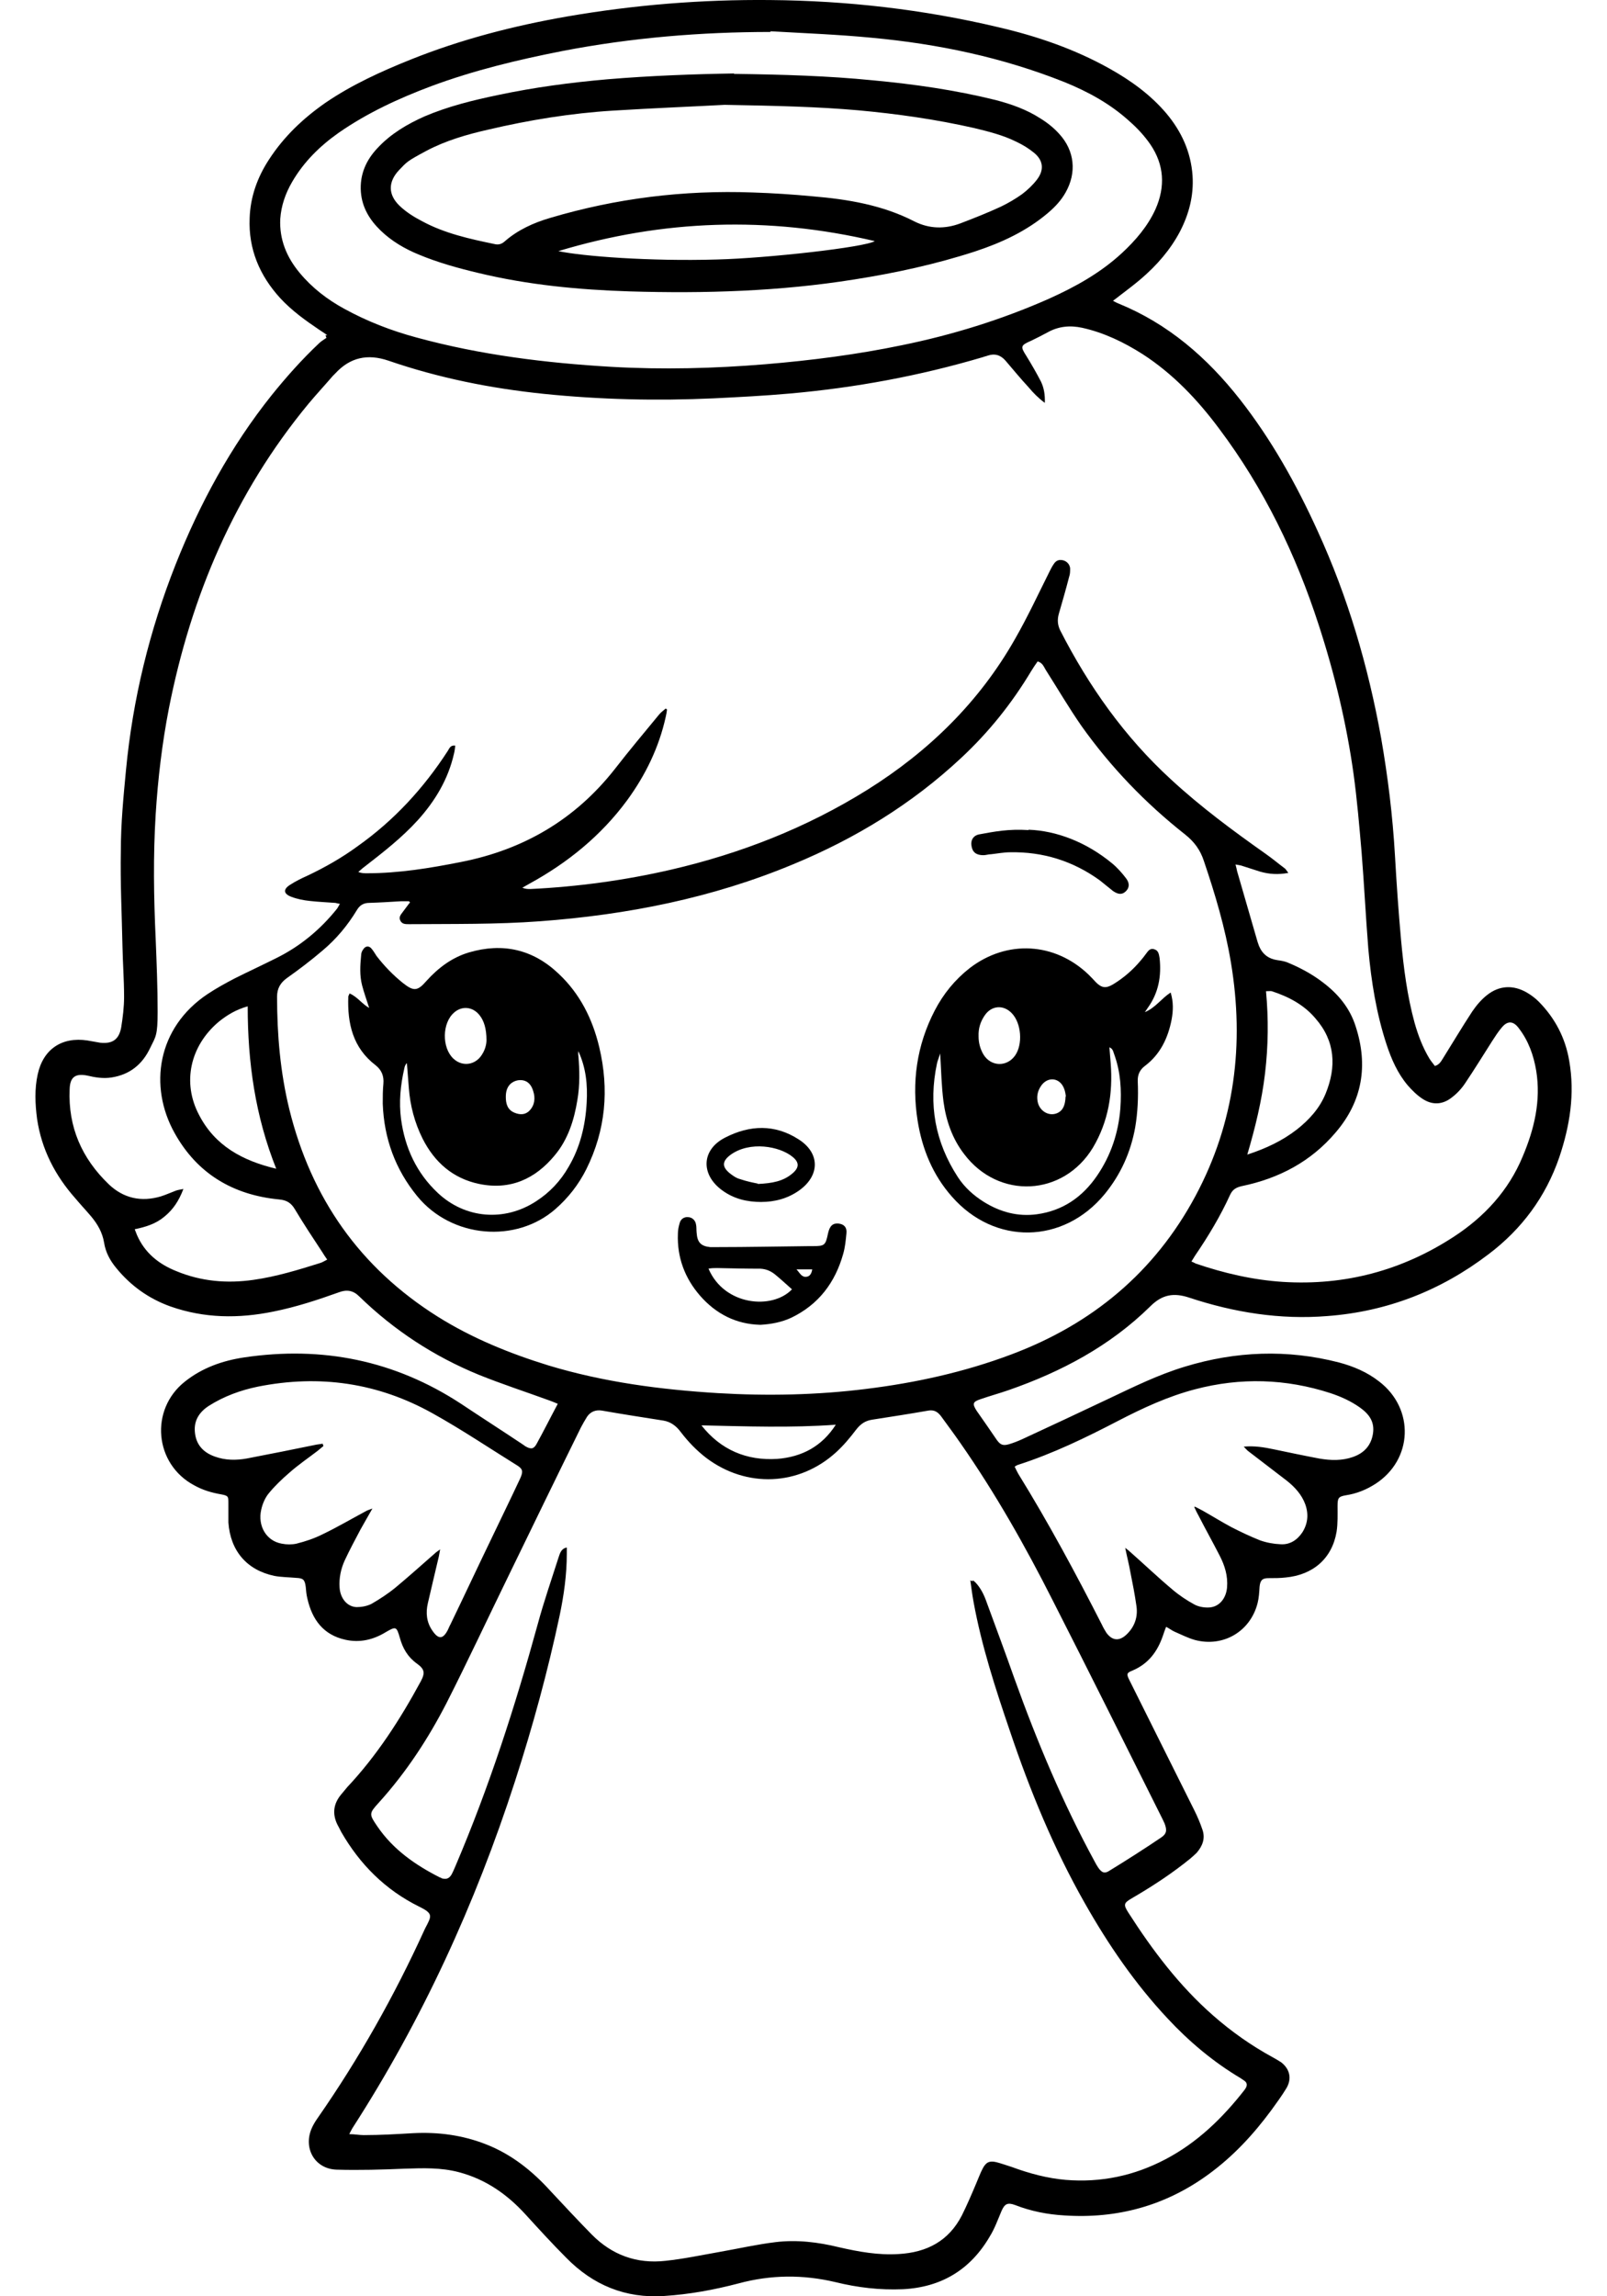
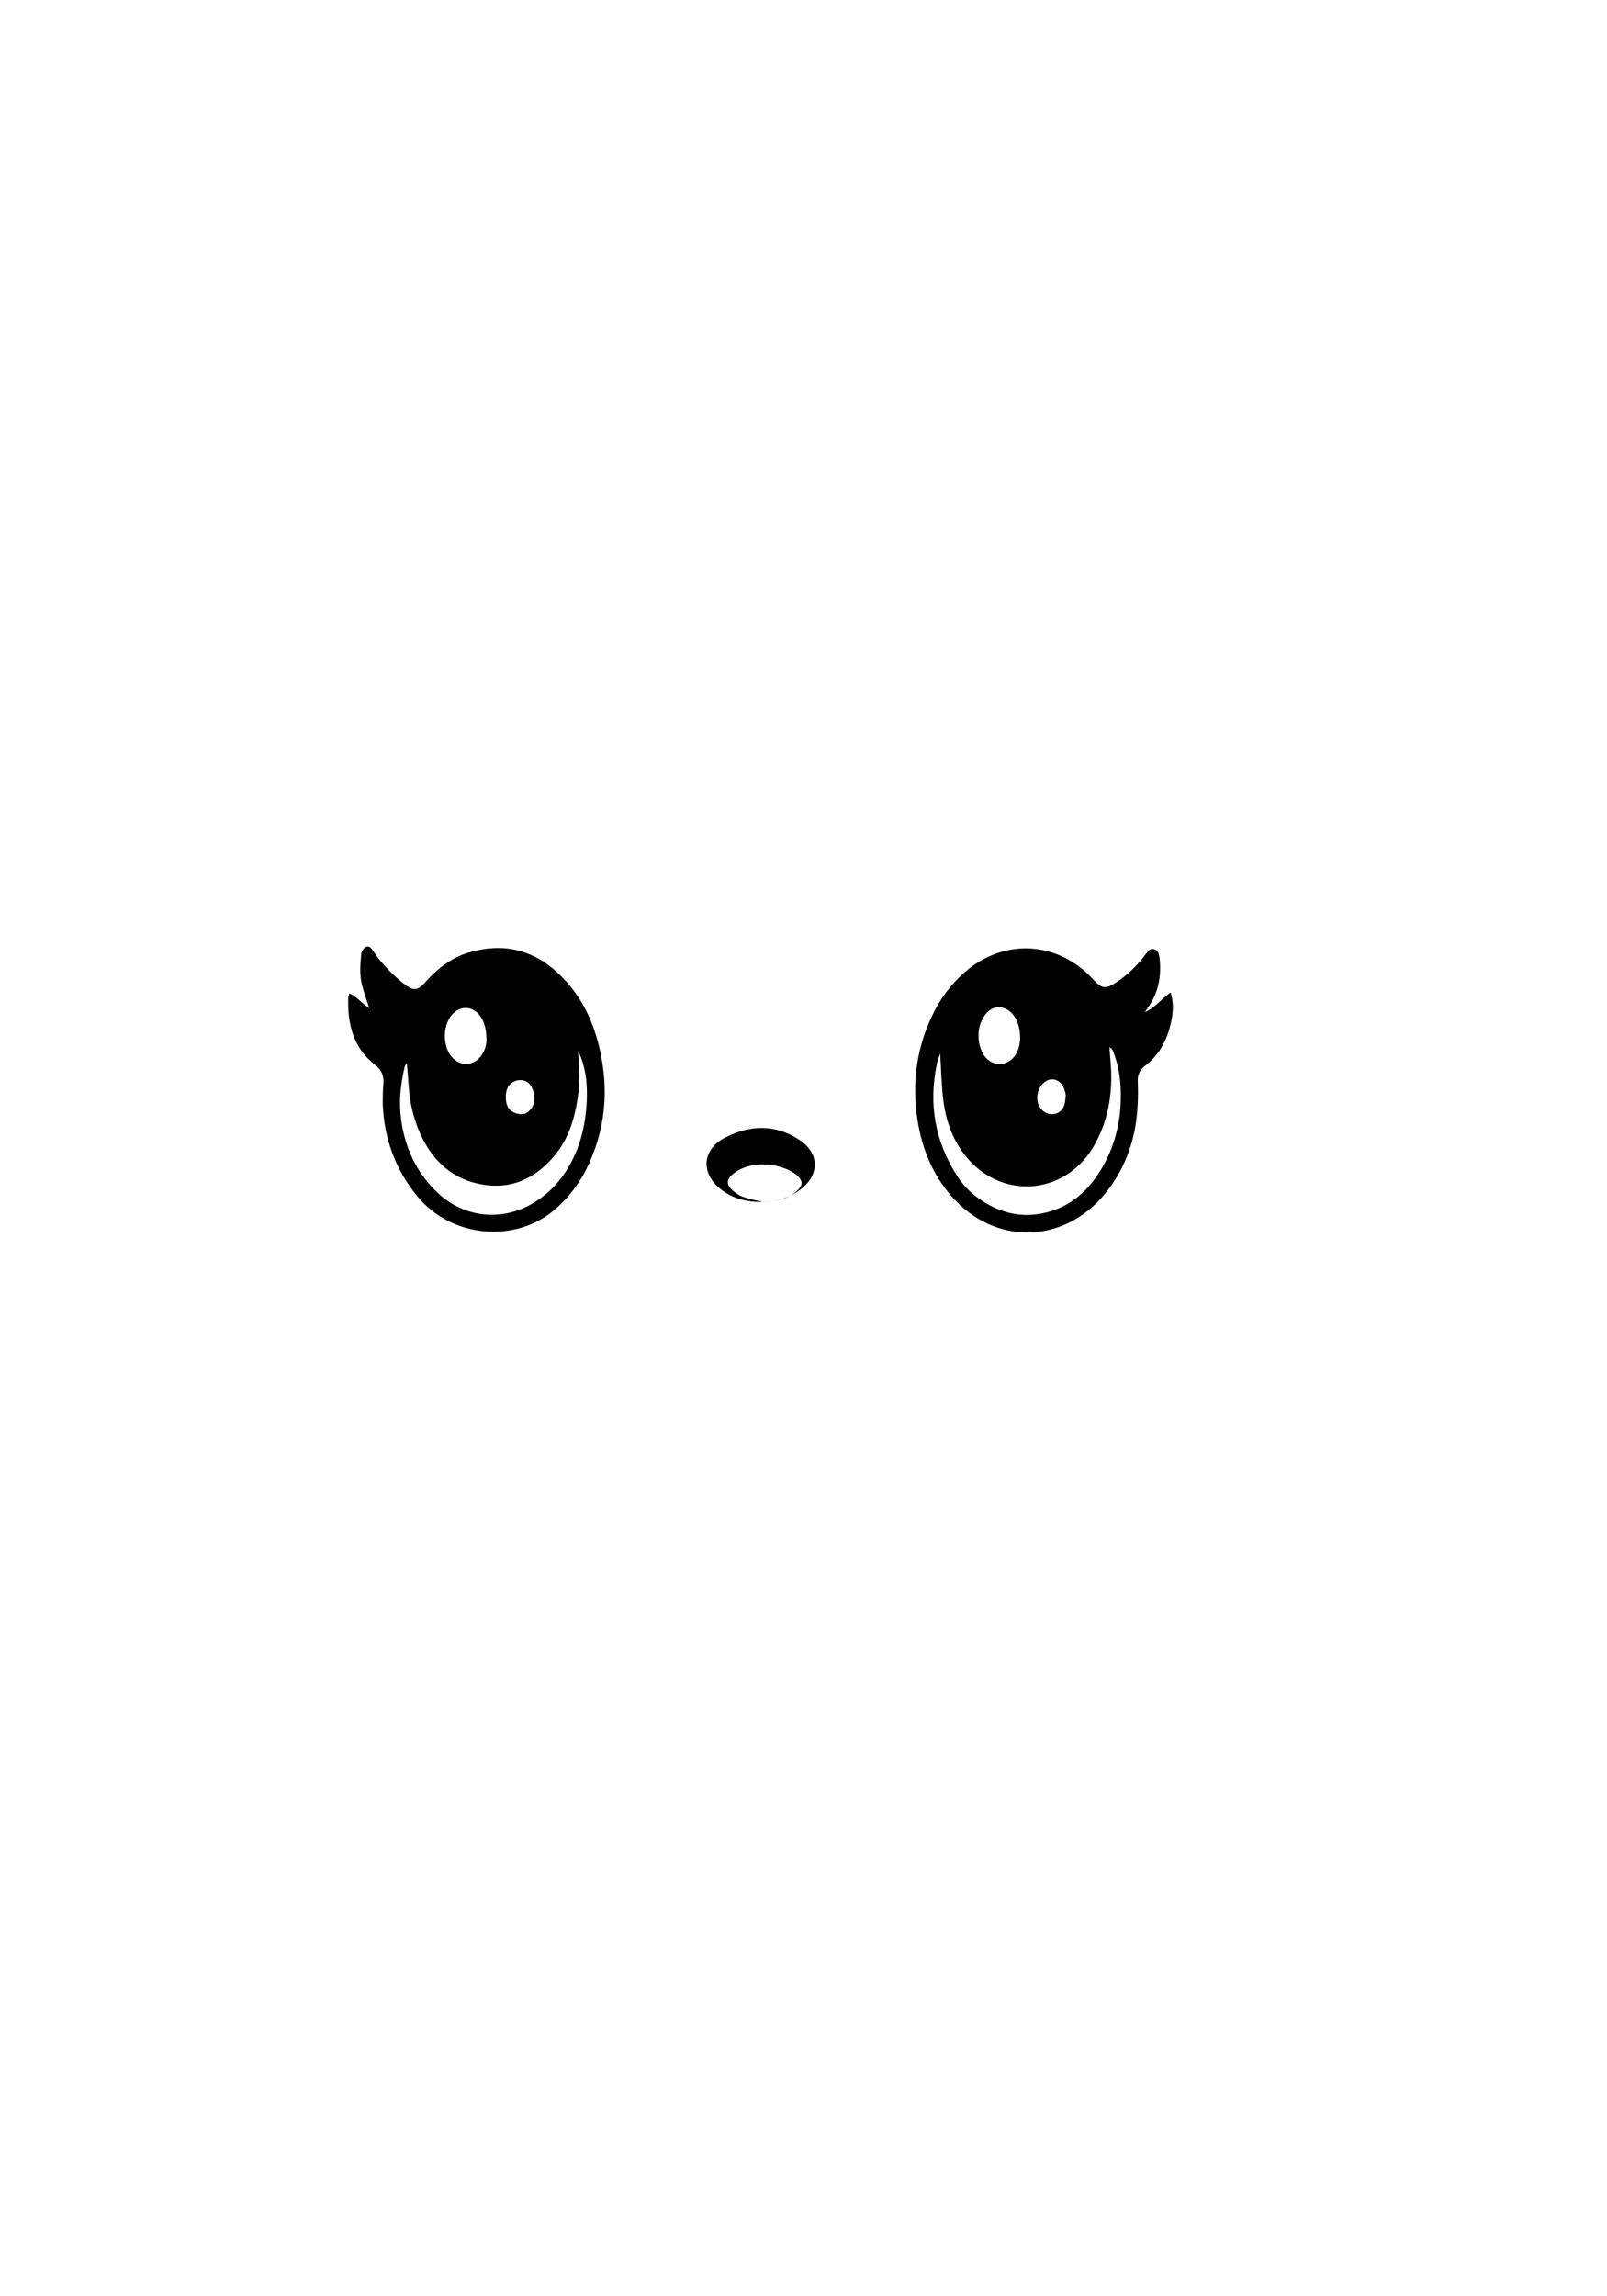
<svg xmlns="http://www.w3.org/2000/svg" version="1.1" id="Layer_1" x="0px" y="0px" viewBox="0 0 396.85 566.93" style="enable-background:new 0 0 396.85 566.93;" xml:space="preserve">
  <g>
    <g id="Layer_1_00000102532538571894521230000001363343147217679024_">
      <g id="Layer_1-2">
        <g>
-           <path d="M80.75,82.69c-0.64-0.4-1.27-0.88-1.91-1.27c-3.42-2.31-6.76-4.7-9.63-7.8c-5.09-5.57-7.88-12.1-7.56-19.74      c0.16-5.25,1.91-10.11,4.77-14.48c3.66-5.65,8.44-10.19,13.93-14.01c6.53-4.46,13.69-7.72,21.01-10.66      c12.49-5.01,25.47-8.36,38.68-10.66c16.55-2.86,33.26-4.22,50.13-4.06c19.02,0.16,37.8,2.31,56.26,6.68      c9.63,2.23,18.94,5.41,27.61,10.27c5.25,2.94,10.11,6.45,14.01,11.06c3.74,4.46,6.05,9.55,6.45,15.36      c0.32,4.93-0.88,9.47-3.1,13.77c-2.39,4.54-5.73,8.36-9.63,11.7c-1.67,1.43-3.5,2.79-5.25,4.14c-0.48,0.4-0.95,0.72-1.67,1.27      c0.56,0.32,0.88,0.48,1.27,0.64c12.33,5.01,21.96,13.37,30.08,23.71c7.8,9.95,13.93,20.93,19.18,32.47      c7.48,16.31,12.49,33.42,15.68,51.09c1.67,9.55,2.86,19.26,3.42,28.97c0.4,7,0.88,14.01,1.51,20.93      c0.64,6.92,1.51,13.77,3.34,20.45c0.88,3.1,1.99,6.05,3.66,8.83c0.4,0.64,0.88,1.19,1.35,1.83c1.19-0.32,1.59-1.27,2.07-1.99      c2.39-3.82,4.7-7.72,7.16-11.46c1.03-1.51,2.23-2.94,3.66-4.06c3.02-2.39,6.45-2.55,9.79-0.64c1.11,0.64,2.15,1.43,3.02,2.31      c3.98,4.06,6.53,8.91,7.48,14.56c1.43,8.2,0.16,16.07-2.47,23.87c-3.34,9.71-9.23,17.67-17.43,23.87      c-11.78,8.99-25.07,14.17-39.79,15.28c-11.7,0.95-23.08-0.88-34.14-4.54c-3.82-1.27-6.68-0.8-9.63,2.15      c-9.95,9.79-21.96,16.15-35.01,20.69c-2.31,0.8-4.62,1.43-6.92,2.23c-1.91,0.64-2.07,1.11-0.95,2.86      c1.67,2.39,3.34,4.77,5.01,7.24c0.88,1.19,1.51,1.43,2.94,1.03c1.11-0.32,2.31-0.8,3.34-1.27c7.08-3.26,14.17-6.61,21.25-9.95      c6.21-2.94,12.33-5.97,18.94-7.96c12.57-3.82,25.23-4.3,37.96-1.03c3.58,0.95,7,2.39,9.95,4.7c8.83,6.76,8.36,19.34-0.95,25.31      c-2.23,1.43-4.62,2.39-7.24,2.79c-1.91,0.32-2.07,0.72-2.07,2.71s0.08,4.22-0.24,6.29c-1.11,6.61-5.81,10.66-12.57,11.3      c-1.35,0.16-2.79,0.16-4.22,0.16s-2.07,0.4-2.23,2.15c-0.08,1.35-0.16,2.71-0.48,3.98c-1.75,7-8.44,10.98-15.44,9.15      c-1.75-0.48-3.42-1.35-5.09-2.07c-0.72-0.32-1.27-0.8-2.07-1.19c-0.32,0.8-0.56,1.51-0.8,2.23c-1.35,3.9-3.58,6.92-7.56,8.59      c-1.43,0.56-1.43,0.88-0.72,2.31c5.33,10.66,10.66,21.41,16,32.07c0.8,1.59,1.51,3.26,2.07,4.93c0.72,2.15,0,3.98-1.43,5.65      c-0.56,0.56-1.11,1.03-1.67,1.51c-4.22,3.42-8.67,6.37-13.37,9.15c-0.32,0.16-0.64,0.4-0.95,0.56      c-2.07,1.19-2.15,1.59-0.88,3.58c5.97,9.31,12.57,18.06,20.93,25.39c4.54,3.98,9.39,7.4,14.64,10.27      c0.72,0.4,1.43,0.8,2.15,1.27c2.15,1.67,2.71,4.06,1.27,6.45c-1.11,1.83-2.39,3.58-3.66,5.33c-4.46,6.05-9.47,11.46-15.6,15.92      c-10.58,7.72-22.52,10.98-35.57,10.11c-4.14-0.24-8.2-1.03-12.1-2.55c-1.91-0.72-2.63-0.32-3.42,1.51      c-0.88,2.07-1.67,4.3-2.86,6.21c-4.77,8.2-11.94,12.57-21.49,13.05c-5.65,0.24-11.14-0.4-16.63-1.75      c-8.04-1.91-16-1.83-23.95,0.32c-6.05,1.59-12.18,2.71-18.38,3.1c-9.55,0.64-17.59-2.71-24.19-9.47      c-3.42-3.42-6.68-7-9.95-10.58c-4.54-5.01-9.87-8.75-16.47-10.5c-4.46-1.19-8.91-1.03-13.45-0.88      c-5.57,0.24-11.22,0.4-16.79,0.24c-5.33-0.16-8.28-5.17-6.21-10.11c0.4-0.95,0.95-1.83,1.51-2.63      c10.19-14.64,18.94-30.16,26.34-46.39c0.32-0.72,0.72-1.35,1.03-2.07c0.72-1.43,0.48-2.15-0.95-3.02      c-0.4-0.24-0.88-0.48-1.35-0.72c-8.36-4.14-14.64-10.42-19.26-18.46c-0.32-0.64-0.64-1.27-0.95-1.83      c-1.27-2.63-0.95-5.09,0.88-7.32c0.56-0.64,1.03-1.27,1.59-1.91c7.32-7.8,13.05-16.71,18.14-26.1c1.11-2.07,0.95-3.02-0.95-4.38      c-2.23-1.59-3.5-3.74-4.22-6.37c-0.8-2.79-0.95-2.86-3.42-1.43c-3.1,1.91-6.45,2.71-10.03,1.91c-5.41-1.19-8.2-4.93-9.39-10.19      c-0.24-0.95-0.32-1.91-0.4-2.86c-0.24-1.83-0.64-2.15-2.39-2.23c-1.75-0.16-3.58-0.16-5.33-0.48      c-6.84-1.43-10.9-6.21-11.38-13.21c0-1.59,0-3.18,0-4.77s0-1.83-1.75-2.15c-2.31-0.4-4.54-1.03-6.68-2.23      c-9.87-5.25-11.06-18.7-2.31-25.62c4.3-3.42,9.31-5.17,14.64-5.97c19.26-2.86,37.16,0.72,53.56,11.46      c5.01,3.34,10.11,6.61,15.12,9.95c0.24,0.16,0.56,0.4,0.8,0.56c1.43,0.8,2.07,0.64,2.79-0.72c1.75-3.18,3.34-6.37,5.17-9.79      c-0.72-0.32-1.35-0.56-1.99-0.8c-5.89-2.15-11.78-4.06-17.51-6.37c-11.06-4.54-20.93-10.98-29.52-19.34      c-1.51-1.51-3.1-1.75-5.01-1.03c-5.33,1.91-10.66,3.66-16.23,4.77c-8.59,1.75-17.03,1.67-25.39-1.27      c-5.33-1.91-9.79-5.09-13.37-9.47c-1.51-1.83-2.63-3.82-3.02-6.29c-0.4-2.47-1.59-4.54-3.18-6.45c-1.27-1.51-2.63-2.94-3.9-4.46      c-5.01-5.65-8.36-12.1-9.47-19.66c-0.48-3.66-0.64-7.4,0.16-10.98c1.35-6.21,5.97-9.31,12.26-8.36c1.03,0.16,2.15,0.4,3.18,0.56      c3.02,0.32,4.62-0.8,5.17-3.74c0.4-2.47,0.72-5.09,0.72-7.56c0-4.22-0.32-8.36-0.4-12.57c-0.16-7.88-0.56-15.76-0.4-23.63      c0-6.61,0.64-13.21,1.27-19.82c1.67-17.51,5.81-34.46,12.26-50.77c5.97-15.04,13.61-29.13,23.71-41.78      c3.66-4.54,7.48-8.83,11.7-12.81c0.56-0.56,1.19-0.88,1.83-1.35c-0.08-0.24-0.16-0.4-0.24-0.64h0.4L80.75,82.69z M80.99,311.25      c-0.64-0.88-1.03-1.51-1.43-2.15c-2.31-3.5-4.62-7-6.76-10.58c-0.95-1.59-2.07-2.23-3.9-2.39      c-11.38-1.11-20.21-6.37-25.78-16.39c-6.45-11.54-4.3-26.02,8.12-34.3c2.15-1.43,4.46-2.71,6.76-3.9      c3.34-1.67,6.76-3.26,10.11-4.93c5.97-2.94,10.98-7.08,15.12-12.26c0.24-0.32,0.4-0.72,0.72-1.19c-0.48-0.08-0.8-0.16-1.11-0.24      c-2.07-0.16-4.22-0.24-6.29-0.48c-1.59-0.16-3.18-0.48-4.62-1.03c-1.91-0.72-2.07-1.83-0.32-2.94c1.35-0.88,2.79-1.59,4.22-2.23      c4.38-2.07,8.59-4.46,12.49-7.32c8.99-6.37,16.31-14.32,22.28-23.56c0.4-0.64,0.64-1.43,1.83-1.27      c-0.08,0.72-0.16,1.35-0.32,1.99c-1.43,6.29-4.62,11.62-8.91,16.39c-3.98,4.38-8.59,7.96-13.21,11.54      c-0.56,0.4-1.03,0.88-1.51,1.27c0.8,0.32,1.43,0.32,2.15,0.32c7.88,0,15.6-1.27,23.24-2.79c15.36-3.02,28.09-10.42,37.88-22.84      c3.58-4.62,7.32-9.07,11.06-13.61c0.48-0.56,1.03-0.95,1.59-1.43c0.08,0.08,0.24,0.16,0.32,0.24c-0.08,0.64-0.16,1.19-0.32,1.83      c-1.67,7.56-5.01,14.4-9.55,20.61c-6.45,8.75-14.72,15.44-24.19,20.61c-0.56,0.32-1.11,0.64-1.67,0.95      c0.8,0.32,1.35,0.32,1.99,0.32c11.7-0.56,23.32-2.15,34.7-4.77c17.19-3.98,33.5-10.35,48.54-19.74      c15.12-9.47,27.61-21.65,36.45-37.24c3.1-5.41,5.73-11.06,8.51-16.63c0.32-0.64,0.64-1.27,1.03-1.83      c0.56-0.88,1.27-1.19,2.31-0.95c0.95,0.24,1.67,1.03,1.75,1.99c0,0.72,0,1.43-0.24,2.07c-0.8,3.1-1.67,6.13-2.55,9.15      c-0.4,1.43-0.32,2.71,0.32,4.06c7.08,13.85,15.92,26.34,27.38,36.84c7.32,6.76,15.28,12.65,23.4,18.38      c1.59,1.11,3.1,2.39,4.7,3.58c0.32,0.24,0.48,0.64,0.88,1.11c-2.55,0.48-4.77,0.32-7-0.32c-1.59-0.48-3.1-1.03-4.7-1.51      c-0.4-0.08-0.8-0.16-1.35-0.24c0.16,0.64,0.32,1.19,0.4,1.67c1.59,5.49,3.18,10.98,4.77,16.47c0.16,0.64,0.4,1.35,0.64,1.99      c0.88,2.07,2.39,3.18,4.62,3.5c0.72,0.08,1.51,0.24,2.23,0.48c3.1,1.27,6.13,2.86,8.83,4.93c3.82,2.86,6.76,6.37,8.2,10.98      c3.1,9.55,1.67,18.38-4.93,26.1c-6.13,7.24-14.01,11.38-23.24,13.29c-1.35,0.32-2.23,0.8-2.86,2.15      c-2.39,5.25-5.41,10.27-8.67,15.04c-0.32,0.48-0.56,0.95-0.88,1.43c0.48,0.16,0.72,0.32,1.03,0.48c7,2.39,14.17,4.06,21.57,4.54      c15.28,0.95,29.36-2.79,42.18-11.14c7.56-4.93,13.53-11.38,17.03-19.82c2.86-6.76,4.54-13.77,3.34-21.17      c-0.64-3.82-1.91-7.4-4.3-10.5c-1.35-1.83-2.79-1.91-4.22-0.16c-0.88,1.03-1.59,2.15-2.31,3.26c-2.23,3.5-4.38,7-6.68,10.42      c-0.88,1.35-2.07,2.63-3.34,3.58c-2.31,1.83-4.85,1.91-7.24,0.32c-1.35-0.88-2.55-2.07-3.66-3.34      c-2.47-2.94-3.98-6.37-5.17-9.95c-2.55-7.72-3.82-15.68-4.54-23.71c-0.64-7.96-1.03-16-1.67-23.95      c-0.56-6.45-1.11-12.97-1.99-19.34c-1.75-12.49-4.7-24.75-8.59-36.69c-5.65-17.43-13.53-33.74-24.59-48.46      c-5.33-7.16-11.38-13.53-18.86-18.38c-4.62-2.94-9.55-5.33-14.96-6.53c-2.94-0.64-5.81-0.4-8.51,1.11      c-1.35,0.72-2.71,1.43-4.06,2.07c-2.71,1.19-2.71,1.43-1.19,3.82c1.27,2.07,2.47,4.14,3.58,6.29c0.72,1.51,1.03,3.18,0.95,5.25      c-1.59-1.19-2.86-2.47-3.98-3.82c-1.99-2.15-3.82-4.38-5.73-6.61c-1.19-1.35-2.55-1.83-4.3-1.27c-0.4,0.16-0.88,0.24-1.27,0.4      c-15.6,4.62-31.51,7.56-47.67,8.99c-6.29,0.56-12.57,0.88-18.86,1.19c-14.01,0.64-27.93,0.32-41.94-1.11      c-13.05-1.35-25.86-3.9-38.36-8.2c-5.17-1.75-9.47-0.8-13.13,3.18l-0.56,0.56c-1.99,2.31-4.06,4.54-6.05,6.92      c-18.14,21.96-28.97,47.35-34.46,75.2c-1.67,8.59-2.71,17.35-3.26,26.1c-0.64,10.27-0.48,20.61,0,30.88      c0.24,5.97,0.48,11.94,0.48,17.91c0,5.97-0.48,6.13-1.83,8.91c-1.91,4.06-5.01,6.61-9.55,7.32c-2.07,0.32-4.06,0-6.05-0.48      c-2.94-0.56-4.22,0.4-4.3,3.42c-0.4,9.31,3.02,17.03,9.63,23.4c3.66,3.5,8.04,4.46,12.89,3.02c1.27-0.4,2.47-0.95,3.74-1.43      c0.48-0.16,0.95-0.24,1.83-0.4c-1.11,2.94-2.55,5.09-4.7,6.84c-2.07,1.75-4.62,2.55-7.32,3.1c0.24,0.64,0.4,1.03,0.56,1.43      c1.91,4.38,5.33,7.16,9.71,8.91c6.13,2.55,12.57,3.1,19.1,2.15c5.65-0.8,11.06-2.47,16.39-4.14c0.56-0.16,1.03-0.48,1.83-0.88      L80.99,311.25L80.99,311.25z M239.99,390.35c0.08,0,0.24,0,0.32-0.16c0.16,0.16,0.4,0.32,0.56,0.48      c1.35,1.43,2.15,3.1,2.79,4.93c2.31,6.29,4.62,12.49,6.84,18.78c5.57,15.52,11.94,30.72,19.82,45.2      c0.24,0.48,0.56,1.03,0.88,1.51c0.88,1.27,1.59,1.59,2.86,0.72c4.3-2.63,8.51-5.33,12.65-8.12c1.43-0.95,1.51-1.83,0.88-3.5      c-0.16-0.32-0.32-0.72-0.48-1.03c-8.99-17.98-17.98-36.05-27.14-54.03c-6.76-13.37-14.09-26.34-22.68-38.68      c-1.59-2.31-3.26-4.54-4.93-6.84c-0.8-1.03-1.67-1.59-3.1-1.35c-4.54,0.8-9.15,1.51-13.77,2.23c-1.75,0.24-2.94,1.03-4.06,2.47      c-1.51,1.99-3.1,3.9-4.93,5.57c-9.15,8.36-22.12,8.91-32.07,1.43c-2.39-1.83-4.46-3.98-6.29-6.37c-1.11-1.51-2.47-2.55-4.3-2.86      c-5.09-0.8-10.19-1.59-15.2-2.47c-1.51-0.24-2.79,0.24-3.66,1.51c-0.56,0.88-1.03,1.75-1.51,2.63      c-6.05,12.26-12.02,24.59-17.98,36.84c-5.09,10.42-9.95,20.85-15.2,31.19c-4.54,8.83-9.95,17.11-16.71,24.59      c-2.47,2.71-2.47,2.86-0.4,5.89c3.9,5.73,9.39,9.55,15.52,12.65c0.08,0,0.24,0,0.32,0.16c1.11,0.32,1.83,0.16,2.47-0.88      c0.4-0.72,0.72-1.51,1.03-2.23c8.28-19.42,14.72-39.39,20.29-59.68c1.51-5.57,3.42-11.06,5.17-16.55      c0.32-0.95,0.64-2.07,1.99-2.31v1.59c0,5.09-0.72,10.19-1.75,15.12c-2.94,13.85-6.68,27.53-11.06,41.06      c-9.79,30.24-22.92,58.89-40.11,85.55c-0.24,0.4-0.48,0.88-0.8,1.51c1.35,0,2.47,0.24,3.58,0.24c4.06,0,8.12-0.24,12.18-0.48      c6.21-0.32,12.18,0.48,17.91,2.71c6.37,2.47,11.54,6.61,16.07,11.62c3.34,3.58,6.68,7.16,10.11,10.66      c5.01,5.09,11.14,7.32,18.22,6.53c4.54-0.48,8.99-1.43,13.53-2.23c4.54-0.8,9.07-1.83,13.69-2.39c5.25-0.64,10.5,0,15.68,1.27      c4.85,1.11,9.71,1.99,14.72,1.67c6.92-0.4,12.33-3.18,15.6-9.55c1.27-2.55,2.39-5.17,3.5-7.8c0.56-1.27,1.03-2.63,1.67-3.82      c0.8-1.51,1.67-1.91,3.34-1.51c1.27,0.32,2.55,0.8,3.82,1.19c4.3,1.59,8.75,2.79,13.29,3.18c8.75,0.72,16.95-1.03,24.67-5.09      c7.88-4.14,14.09-10.19,19.5-17.11c0.08-0.16,0.24-0.32,0.32-0.48c0.4-0.72,0.32-1.35-0.4-1.83c-0.32-0.24-0.64-0.4-0.95-0.64      c-6.68-3.98-12.65-8.99-17.98-14.72c-8.04-8.59-14.64-18.22-20.45-28.49c-7.64-13.45-13.53-27.77-18.46-42.42      c-3.58-10.5-7-21.01-8.99-31.91c-0.32-1.75-0.56-3.58-0.8-5.33L239.99,390.35L239.99,390.35z M101.28,222.91      c-0.08-0.16-0.16-0.32-0.32-0.4h-1.91c-2.63,0.16-5.17,0.32-7.8,0.4c-1.43,0-2.39,0.56-3.1,1.75      c-2.31,3.82-5.09,7.16-8.51,10.03c-2.79,2.39-5.73,4.62-8.75,6.76c-1.67,1.19-2.47,2.63-2.47,4.62c0,9.39,0.8,18.7,3.02,27.77      c5.41,21.96,17.43,39.15,36.69,51.25c8.51,5.33,17.75,9.07,27.3,12.02c13.69,4.14,27.69,5.97,41.86,6.84      c12.18,0.72,24.43,0.48,36.53-1.03c12.26-1.51,24.27-4.14,35.89-8.51c19.97-7.48,35.41-20.29,45.52-39.15      c9.71-18.14,12.1-37.48,8.75-57.62c-1.43-8.59-3.9-16.87-6.68-25.07c-0.88-2.71-2.39-4.77-4.62-6.53      c-9.79-7.72-18.38-16.63-25.62-26.82c-3.1-4.46-5.89-9.23-8.83-13.85c-0.48-0.8-0.8-1.75-1.99-2.07      c-0.56,0.8-1.11,1.59-1.59,2.39c-4.77,7.96-10.5,15.12-17.35,21.49c-12.1,11.3-26.02,19.82-41.38,26.18      c-20.05,8.36-40.98,12.49-62.55,14.09c-10.82,0.8-21.57,0.64-32.39,0.72c-0.88,0-1.75,0-2.15-0.95c-0.4-0.8,0.16-1.43,0.64-2.07      c0.56-0.72,1.11-1.51,1.67-2.23L101.28,222.91L101.28,222.91z M190.33,7.89c-17.27,0-34.46,1.43-51.41,4.7      c-10.98,2.15-21.88,4.77-32.39,8.67c-8.04,3.02-15.84,6.61-22.92,11.54c-4.62,3.26-8.59,7.16-11.46,12.1      c-1.67,2.86-2.71,5.89-2.94,9.15c-0.24,5.09,1.59,9.47,4.77,13.29c3.1,3.74,6.84,6.61,11.06,8.91      c5.65,3.1,11.62,5.41,17.83,7.08c15.76,4.3,31.91,6.29,48.15,7.24c12.65,0.72,25.31,0.4,37.96-0.64      c11.38-0.95,22.6-2.39,33.74-4.7c12.49-2.55,24.59-6.29,36.29-11.46c6.53-2.94,12.73-6.37,18.06-11.3      c3.34-3.1,6.37-6.61,8.28-10.82c2.47-5.57,2.15-10.98-1.27-16c-1.43-2.07-3.18-3.98-5.09-5.65c-4.7-4.3-10.19-7.32-16.07-9.71      c-15.36-6.13-31.35-9.47-47.75-10.98c-8.28-0.8-16.63-1.11-24.91-1.59v0.16L190.33,7.89z M295.05,371.96      c0.95,0.48,1.43,0.72,1.99,1.03c2.39,1.35,4.7,2.79,7.08,4.06c2.31,1.19,4.7,2.31,7.08,3.26c1.59,0.56,3.34,0.88,5.01,0.95      c2.31,0.16,4.14-1.03,5.41-2.94c1.35-2.15,1.59-4.46,0.72-6.92c-0.88-2.39-2.55-4.22-4.54-5.81c-3.18-2.47-6.37-4.85-9.55-7.32      c-0.32-0.24-0.64-0.64-1.11-1.11c2.71-0.24,5.01,0.16,7.32,0.64c3.82,0.8,7.56,1.59,11.38,2.31c2.79,0.48,5.57,0.56,8.28-0.4      c2.71-0.95,4.46-2.79,4.93-5.73s-0.95-4.85-3.18-6.45c-2.23-1.59-4.7-2.71-7.32-3.58c-11.06-3.58-22.2-3.9-33.42-0.95      c-6.68,1.75-12.89,4.62-19.02,7.8c-7.96,4.14-16,8.04-24.59,10.82c-0.32,0.08-0.56,0.24-0.95,0.48      c0.32,0.64,0.56,1.19,0.88,1.75c7.48,12.1,14.24,24.67,20.69,37.32c0.32,0.72,0.72,1.35,1.11,1.99c1.43,1.91,3.1,2.07,4.85,0.48      c2.07-1.91,2.94-4.38,2.55-7.08c-0.4-2.86-0.95-5.65-1.51-8.44c-0.32-1.83-0.8-3.66-1.27-5.97c0.72,0.56,1.03,0.8,1.35,1.11      c3.42,3.02,6.76,6.21,10.27,9.15c1.67,1.43,3.58,2.71,5.49,3.74c1.03,0.56,2.47,0.8,3.66,0.72c2.47-0.16,4.14-2.23,4.38-4.93      c0.24-2.86-0.56-5.41-1.83-7.88c-1.67-3.26-3.5-6.53-5.17-9.79c-0.32-0.56-0.64-1.19-1.11-2.23h0.16V371.96z M79.71,356.53      c0,0.16,0.16,0.32,0.16,0.48c-0.48,0.4-0.95,0.8-1.43,1.19c-2.39,1.83-4.85,3.5-7.08,5.49c-1.75,1.51-3.5,3.18-4.93,4.93      c-0.95,1.11-1.59,2.63-1.91,4.06c-0.95,4.06,1.27,7.8,5.09,8.44c1.19,0.24,2.47,0.24,3.58,0c2.23-0.56,4.38-1.27,6.45-2.31      c3.66-1.75,7.16-3.82,10.74-5.73c0.4-0.24,0.8-0.32,1.59-0.64c-1.11,1.99-2.07,3.58-2.94,5.17c-1.35,2.55-2.71,5.09-3.9,7.64      c-0.95,2.07-1.43,4.38-1.27,6.68c0.16,2.63,1.83,4.77,4.22,4.85c1.19,0,2.55-0.24,3.66-0.8c2.07-1.19,4.14-2.55,5.97-4.06      c3.26-2.71,6.45-5.57,9.63-8.36c0.32-0.32,0.72-0.56,1.35-1.03c-0.16,0.8-0.24,1.27-0.32,1.75c-0.88,3.82-1.83,7.64-2.71,11.54      c-0.56,2.39-0.32,4.7,1.11,6.76c1.51,2.23,2.63,2.15,3.82-0.16c0.24-0.48,0.4-0.95,0.64-1.35c3.42-7.08,6.76-14.24,10.19-21.33      c2.31-4.85,4.7-9.71,7-14.64c0.8-1.75,0.72-2.39-0.64-3.26c-6.92-4.3-13.77-8.91-20.93-12.89c-13.53-7.56-27.93-9.63-43.13-6.61      c-4.3,0.88-8.44,2.39-12.18,4.77c-2.31,1.51-3.66,3.58-3.42,6.37c0.24,3.1,1.99,5.09,4.93,6.13c2.63,0.95,5.25,0.95,7.88,0.48      c5.73-1.11,11.46-2.23,17.19-3.42c0.56-0.08,1.03-0.16,1.59-0.24v0.16L79.71,356.53z M312.64,244.72      c0.64,6.84,0.56,13.53-0.24,20.29c-0.8,6.76-2.39,13.29-4.38,20.05c4.62-1.51,8.67-3.42,12.26-6.21      c3.02-2.39,5.57-5.17,7.08-8.83c2.71-6.61,2.39-12.97-2.47-18.54c-2.86-3.42-6.68-5.41-10.82-6.76      C313.75,244.64,313.36,244.72,312.64,244.72L312.64,244.72L312.64,244.72z M68.25,288.64c-5.25-13.13-7.08-26.42-7.08-40.19      c-2.86,0.8-5.09,2.15-7.16,3.82c-7.08,5.97-9.07,15.04-4.85,23c3.9,7.56,10.66,11.3,19.1,13.29l0,0V288.64z M173.22,351.91      c4.77,6.05,11.14,8.75,18.7,8.28c6.13-0.48,11.06-3.1,14.48-8.44C195.34,352.55,184.28,352.15,173.22,351.91z" />
          <path d="M86.32,245.27c1.91,0.8,3.02,2.55,4.85,3.58c-0.64-1.99-1.27-3.74-1.75-5.57c-0.64-2.47-0.48-4.93-0.24-7.4      c0-0.48,0.16-1.03,0.48-1.43c0.56-0.95,1.51-1.03,2.15-0.16c0.48,0.56,0.8,1.19,1.19,1.75c1.91,2.47,4.06,4.7,6.53,6.68      c2.63,2.07,3.58,1.99,5.73-0.48c2.94-3.26,6.29-5.81,10.5-7.08c8.36-2.47,15.84-0.8,22.2,5.25c5.25,4.93,8.36,11.14,10.03,18.14      c2.47,10.42,1.59,20.45-3.18,30.08c-1.91,3.82-4.46,7.08-7.64,9.87c-9.71,8.51-25.62,7.24-34.14-3.18      c-5.41-6.61-8.2-14.24-8.51-22.84c0-1.67,0-3.34,0.16-4.93c0.16-1.83-0.4-3.34-1.91-4.54c-5.65-4.3-7-10.35-6.76-16.95      C86,245.91,86.16,245.75,86.32,245.27L86.32,245.27L86.32,245.27z M142.82,259.52c0,0.32-0.08,0.72,0,1.03      c0.32,3.66,0.4,7.4-0.24,11.06c-0.8,4.93-2.31,9.71-5.57,13.61c-4.85,5.89-11.06,8.67-18.7,7.08      c-6.45-1.35-10.98-5.33-13.93-11.14c-1.99-3.98-3.1-8.2-3.42-12.57c-0.16-2.07-0.32-4.14-0.48-6.13      c-0.4,0.4-0.56,0.88-0.64,1.35c-0.95,4.14-1.35,8.28-0.8,12.49c0.95,7.08,3.82,13.29,9.07,18.22      c6.76,6.37,16.47,7.16,24.27,2.07c3.34-2.15,6.05-5.01,8.04-8.51c2.86-4.85,4.14-10.19,4.46-15.84      C145.13,267.87,144.73,263.66,142.82,259.52L142.82,259.52L142.82,259.52z M120.14,256.81c0-2.86-0.64-4.85-1.75-6.21      c-1.67-2.07-4.3-2.31-6.21-0.64c-3.02,2.55-3.1,8.67-0.24,11.38c1.99,1.91,4.93,1.75,6.68-0.4      C119.74,259.52,120.14,257.93,120.14,256.81L120.14,256.81L120.14,256.81z M124.91,270.82c0,1.67,0.4,3.18,2.15,3.9      c1.35,0.56,2.71,0.56,3.74-0.56c1.27-1.35,1.43-3.1,0.88-4.77c-0.4-1.35-1.19-2.55-2.86-2.71c-1.03-0.08-1.99,0.24-2.79,0.95      C125.15,268.51,124.91,269.63,124.91,270.82z" />
          <path d="M282.72,249.89c2.55-1.03,4.06-3.34,6.37-4.85c0.72,2.31,0.64,4.54,0.24,6.68c-0.88,4.54-2.79,8.59-6.61,11.46      c-1.27,0.95-1.83,2.23-1.75,3.82c0.16,3.82,0,7.64-0.64,11.38c-1.11,6.13-3.58,11.62-7.56,16.47      c-10.19,12.33-27.14,12.65-37.72,0.56c-4.7-5.33-7.32-11.7-8.44-18.7c-1.51-9.47-0.24-18.62,4.22-27.22      c2.15-4.14,5.01-7.64,8.67-10.5c9.15-7,20.93-6.37,29.28,1.59c0.64,0.64,1.27,1.27,1.83,1.91c1.43,1.43,2.47,1.59,4.22,0.56      c2.63-1.59,4.93-3.58,6.92-5.97c0.4-0.48,0.8-0.95,1.19-1.51c0.56-0.72,1.03-1.59,2.15-1.19c1.03,0.32,1.11,1.27,1.27,2.15      c0.48,4.46-0.24,8.59-2.94,12.33C283.2,249.17,282.96,249.57,282.72,249.89L282.72,249.89L282.72,249.89z M232.19,260.08      c-0.32,1.03-0.64,1.75-0.8,2.47c-2.15,10.11-0.48,19.42,5.17,28.09c1.67,2.55,3.9,4.54,6.45,6.13      c3.98,2.47,8.36,3.66,13.05,3.02c6.45-0.88,11.3-4.3,14.88-9.55c3.42-5.01,5.25-10.58,5.73-16.55      c0.32-4.54,0.08-8.99-1.51-13.37c-0.24-0.56-0.24-1.35-1.19-1.75c0.08,1.43,0.24,2.71,0.32,3.98      c0.56,7.32-0.56,14.32-4.38,20.77c-7.32,12.1-23.32,12.89-31.83,1.59c-2.94-3.82-4.46-8.28-5.09-12.97      c-0.48-3.74-0.56-7.48-0.8-11.7L232.19,260.08L232.19,260.08z M241.66,255.94c0,1.51,0.4,3.02,1.19,4.38      c1.83,3.02,5.73,3.18,7.8,0.32c1.99-2.79,1.59-8.04-0.8-10.5c-2.07-2.15-5.01-1.91-6.68,0.56c-1.03,1.51-1.59,3.18-1.51,5.17      l0,0V255.94z M263.22,270.66c-0.08-0.4-0.16-1.27-0.48-1.99c-1.03-2.55-3.82-2.94-5.49-0.8c-0.88,1.19-1.27,2.47-1.03,3.98      c0.4,2.47,2.86,3.9,4.93,2.94c1.51-0.72,1.91-2.15,1.99-4.06l0,0L263.22,270.66z" />
-           <path d="M187.7,327.08c-5.97-0.16-10.9-2.71-14.8-7.16c-3.82-4.38-5.73-9.55-5.49-15.36c0-0.8,0.16-1.67,0.4-2.47      c0.24-1.11,1.11-1.67,2.07-1.59c0.95,0,1.83,0.72,1.99,1.75c0.16,0.64,0.08,1.35,0.16,2.07c0.16,2.39,1.03,3.34,3.34,3.58h1.75      c7.48,0,14.96-0.16,22.52-0.24h0.95c3.1,0,3.26-0.16,3.9-3.18c0.4-1.83,1.19-2.55,2.63-2.39c1.27,0.16,2.07,0.88,1.91,2.39      c-0.16,1.67-0.32,3.42-0.8,5.09c-1.99,7.08-6.05,12.49-12.81,15.76c-2.39,1.11-4.93,1.59-7.56,1.75L187.7,327.08L187.7,327.08z       M174.97,313.23c3.9,9.15,15.76,10.19,20.61,5.09c-1.35-1.19-2.63-2.39-3.98-3.5c-1.11-0.95-2.31-1.51-3.82-1.59      c-3.58,0-7.08-0.08-10.66-0.16c-0.72,0-1.35,0-2.23,0.16l0,0H174.97z M196.69,313.39c0.88,0.95,1.27,1.99,2.47,1.83      c0.88-0.08,1.27-0.88,1.43-1.83H196.69z" />
-           <path d="M188.1,296.76c-3.74,0-6.84-0.8-9.63-2.79c-5.49-3.9-5.33-10.11,0.64-13.13c6.05-3.1,12.26-3.34,18.14,0.48      c5.25,3.34,5.25,8.83,0.24,12.49c-2.94,2.15-6.29,2.94-9.47,2.94L188.1,296.76L188.1,296.76z M187.14,292.31      c3.5-0.16,6.29-0.64,8.59-2.63c1.67-1.43,1.67-2.71,0-4.06c-3.18-2.63-10.58-3.98-15.36-0.48c-1.99,1.51-2.15,2.86-0.24,4.46      c0.8,0.64,1.67,1.27,2.63,1.51c1.59,0.56,3.26,0.88,4.38,1.11l0,0V292.31z" />
-           <path d="M253.99,204.85c6.84,0.24,14.24,3.02,20.61,8.28c1.27,1.03,2.47,2.39,3.5,3.74c0.95,1.27,0.8,2.39-0.16,3.26      c-0.88,0.8-1.83,0.72-3.1-0.16c-1.11-0.88-2.15-1.75-3.26-2.63c-6.61-4.77-14.01-7.08-22.12-6.92c-1.59,0-3.18,0.32-4.7,0.48      c-0.64,0-1.27,0.24-1.91,0.24c-1.75,0-2.71-0.72-2.94-2.31c-0.24-1.43,0.48-2.63,2.07-2.86c3.5-0.64,7-1.35,12.02-1.03l0,0      V204.85z" />
-           <path d="M181.26,18.24c11.94,0.16,23.16,0.48,34.3,1.59c10.19,0.95,20.29,2.39,30.24,4.85c3.98,1.03,7.8,2.39,11.22,4.62      c1.67,1.03,3.26,2.31,4.54,3.74c3.82,4.14,4.38,9.55,1.59,14.48c-1.11,1.99-2.63,3.58-4.3,5.01c-5.33,4.54-11.54,7.4-18.06,9.55      c-9.79,3.18-19.74,5.33-29.84,6.92c-18.38,2.94-36.92,3.5-55.55,2.94c-12.49-0.4-24.99-1.59-37.24-4.54      c-5.01-1.19-9.95-2.55-14.72-4.54c-3.5-1.43-6.76-3.34-9.47-5.97s-4.54-5.65-4.85-9.47c-0.32-4.3,1.27-7.88,4.14-10.9      c3.26-3.5,7.32-5.89,11.62-7.8c5.81-2.47,11.94-3.98,18.06-5.25c8.99-1.91,17.98-3.1,27.14-3.9      c10.58-0.88,21.17-1.27,31.04-1.43h0.16L181.26,18.24z M179.03,25.88c-7.24,0.4-17.43,0.8-27.61,1.43      c-10.42,0.64-20.69,2.31-30.88,4.7c-5.25,1.19-10.5,2.71-15.28,5.25c-4.77,2.55-4.77,2.71-6.68,4.7      c-2.79,2.94-2.79,6.13,0.16,8.91c1.59,1.51,3.5,2.71,5.49,3.74c5.57,3.02,11.78,4.38,17.91,5.65c0.95,0.24,1.75,0,2.47-0.64      c3.26-2.86,7.16-4.62,11.22-5.81c16.31-4.85,33.03-6.92,50.06-6.29c4.93,0.16,9.87,0.48,14.8,0.95      c8.67,0.72,17.27,2.15,25.15,6.21c3.66,1.83,7.48,1.91,11.3,0.48c3.34-1.27,6.76-2.63,10.03-4.14c1.83-0.88,3.58-1.91,5.25-3.1      c1.35-1.03,2.63-2.23,3.66-3.58c1.83-2.39,1.59-4.77-0.8-6.68c-1.27-1.03-2.71-1.91-4.22-2.63c-3.34-1.67-6.92-2.55-10.5-3.42      c-9.47-2.15-19.02-3.5-28.65-4.38c-10.03-0.88-20.05-1.11-33.1-1.35L179.03,25.88L179.03,25.88z M137.89,62      c5.97,1.27,22.52,2.55,39.15,2.07c12.57-0.32,36.53-3.02,38.99-4.54C189.69,53.33,163.67,54.21,137.89,62L137.89,62L137.89,62z" />
+           <path d="M188.1,296.76c-3.74,0-6.84-0.8-9.63-2.79c-5.49-3.9-5.33-10.11,0.64-13.13c6.05-3.1,12.26-3.34,18.14,0.48      c5.25,3.34,5.25,8.83,0.24,12.49c-2.94,2.15-6.29,2.94-9.47,2.94L188.1,296.76L188.1,296.76z c3.5-0.16,6.29-0.64,8.59-2.63c1.67-1.43,1.67-2.71,0-4.06c-3.18-2.63-10.58-3.98-15.36-0.48c-1.99,1.51-2.15,2.86-0.24,4.46      c0.8,0.64,1.67,1.27,2.63,1.51c1.59,0.56,3.26,0.88,4.38,1.11l0,0V292.31z" />
        </g>
      </g>
    </g>
  </g>
</svg>